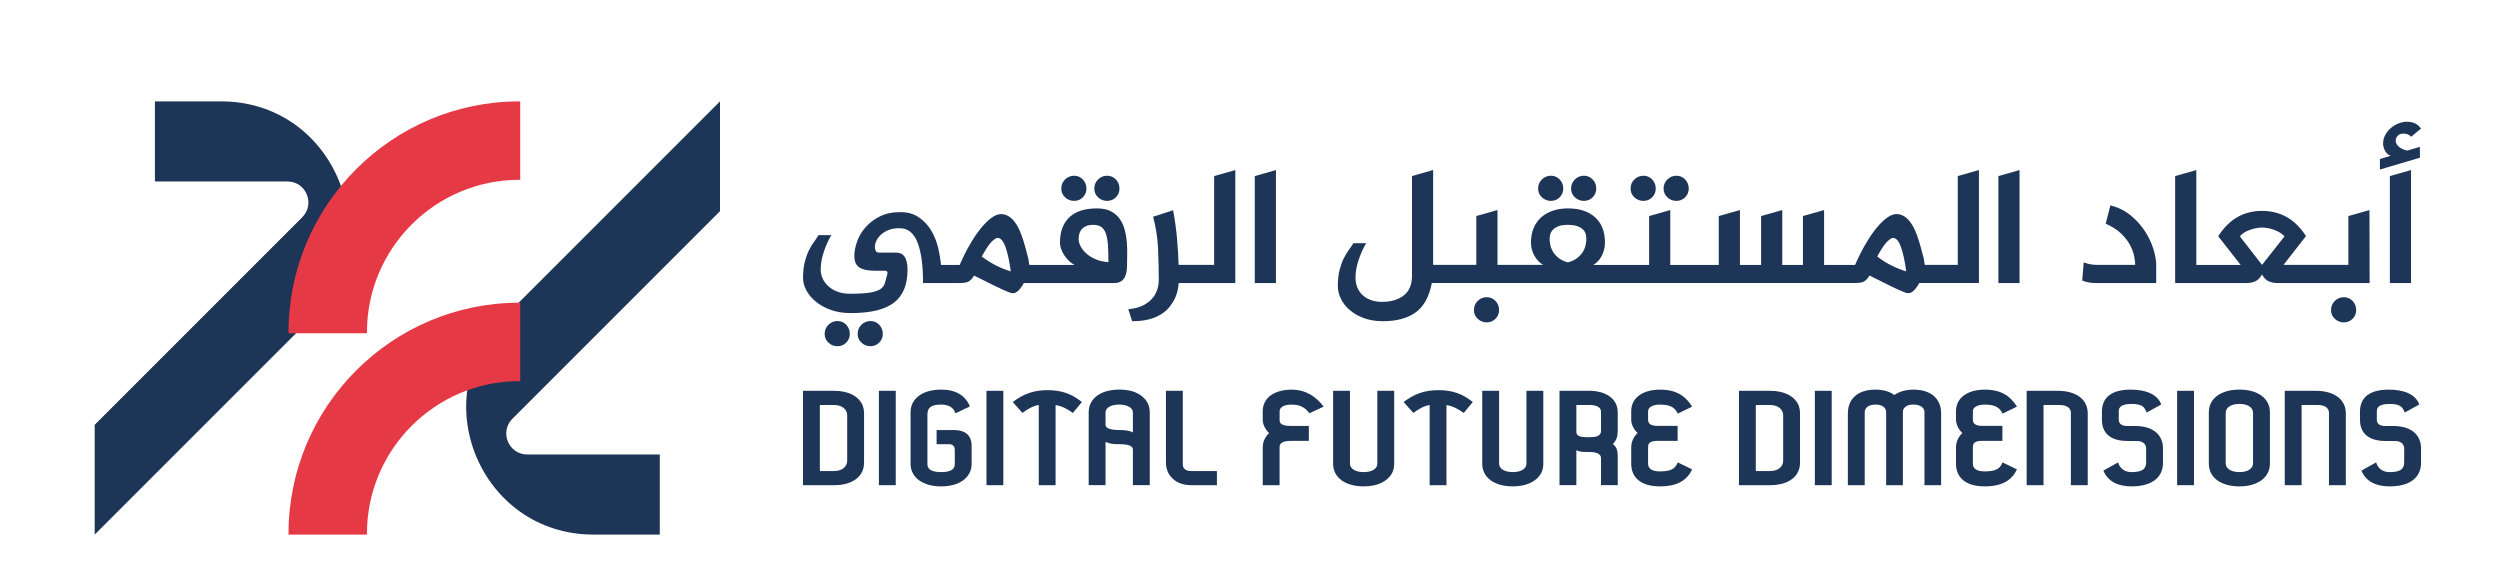
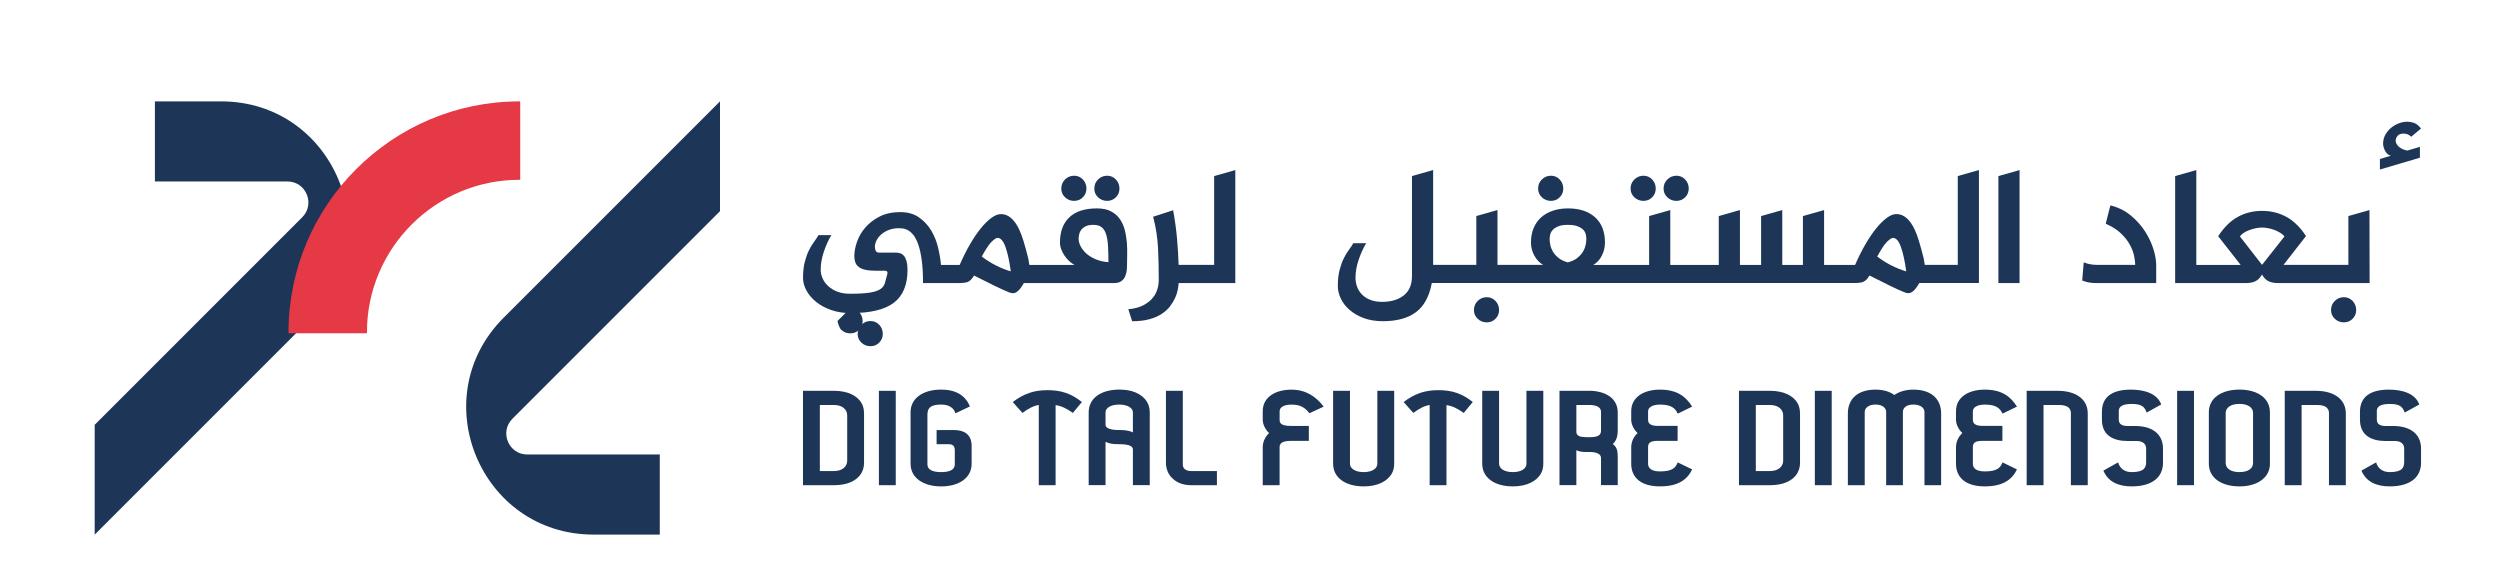
<svg xmlns="http://www.w3.org/2000/svg" id="Layer_1" viewBox="0 0 795 187">
  <defs>
    <style>      .cls-1 {        fill: #e63946;      }      .cls-2 {        fill: #1d3557;      }    </style>
  </defs>
  <g>
    <path class="cls-2" d="M30.11,170v-34.91l19.15-19.15,46.85-46.85c4.2-4.2,1.23-11.38-4.71-11.38h-42.14v-25.47h21.08c35.99,0,54.02,43.52,28.57,68.97l-49.65,49.64-19.15,19.15Z" />
    <path class="cls-2" d="M228.96,32.24v34.91s-19.15,19.15-19.15,19.15l-46.85,46.85c-4.2,4.2-1.23,11.38,4.71,11.38h42.14v25.47h-21.08c-35.99,0-54.02-43.52-28.57-68.97l49.65-49.64,19.15-19.15Z" />
    <g>
      <path class="cls-1" d="M165.43,32.24v24.94h-.26c-26.74,0-48.48,21.75-48.48,48.48,0,.11,0,.21,0,.32h-24.94c0-.11,0-.21,0-.32,0-40.48,32.93-73.42,73.42-73.42h.26Z" />
-       <path class="cls-1" d="M165.43,96.26v24.94h-.26c-26.74,0-48.48,21.75-48.48,48.48,0,.11,0,.21,0,.32h-24.94c0-.11,0-.21,0-.32,0-40.48,32.93-73.42,73.42-73.42h.26Z" />
    </g>
  </g>
  <g>
-     <path class="cls-2" d="M266.32,102.09c-1.13,0-2.09.4-2.89,1.19-.79.79-1.19,1.76-1.19,2.89s.4,2.02,1.19,2.78c.79.76,1.76,1.14,2.89,1.14s2.02-.38,2.78-1.14c.76-.76,1.14-1.69,1.14-2.78s-.38-2.09-1.14-2.89c-.76-.8-1.69-1.19-2.78-1.19Z" />
+     <path class="cls-2" d="M266.32,102.09s.4,2.02,1.19,2.78c.79.76,1.76,1.14,2.89,1.14s2.02-.38,2.78-1.14c.76-.76,1.14-1.69,1.14-2.78s-.38-2.09-1.14-2.89c-.76-.8-1.69-1.19-2.78-1.19Z" />
    <path class="cls-2" d="M276.81,102.09c-1.13,0-2.09.4-2.89,1.19-.79.79-1.19,1.76-1.19,2.89s.4,2.02,1.19,2.78c.79.76,1.76,1.14,2.89,1.14s2.02-.38,2.78-1.14c.76-.76,1.14-1.69,1.14-2.78s-.38-2.09-1.14-2.89c-.76-.8-1.69-1.19-2.78-1.19Z" />
    <path class="cls-2" d="M357.66,73.08c-.34-1.29-.86-2.44-1.56-3.44-.71-1.01-1.64-1.82-2.81-2.44-1.17-.62-2.65-.93-4.45-.93-3.89,0-6.82.95-8.8,2.84-1.98,1.89-2.97,4.57-2.97,8.03,0,.71.13,1.41.4,2.12.26.71.61,1.38,1.03,2.01.42.64.91,1.21,1.46,1.72.55.51,1.12.93,1.72,1.25h-14.36c-.07-.57-.18-1.24-.32-2.01-.53-2.12-1.03-3.93-1.48-5.43-.46-1.5-.92-2.75-1.38-3.74-1.56-3.32-3.5-4.98-5.83-4.98-.92,0-1.92.39-2.99,1.17-1.08.78-2.19,1.86-3.34,3.26-1.15,1.4-2.31,3.09-3.47,5.09-1.17,2-2.28,4.21-3.34,6.65h-5.94c-.14-1.66-.44-3.47-.9-5.43-.46-1.96-1.18-3.78-2.17-5.46-.99-1.68-2.29-3.08-3.9-4.21-1.61-1.13-3.6-1.7-5.96-1.7-2.54,0-4.73.47-6.57,1.4-1.84.94-3.36,2.1-4.56,3.5-1.2,1.4-2.08,2.91-2.65,4.56-.57,1.64-.85,3.15-.85,4.53,0,.74.11,1.4.32,1.99.21.58.58,1.08,1.11,1.48.53.41,1.25.71,2.15.9.9.2,2.04.29,3.42.29h2.7c.56,0,.85.21.85.64,0,.18-.02.32-.05.42-.28,1.1-.54,2.04-.77,2.84-.23.8-.71,1.44-1.43,1.93-.72.49-1.83.87-3.31,1.11-1.48.25-3.62.37-6.41.37-1.48,0-2.8-.22-3.95-.66-1.15-.44-2.12-1.02-2.91-1.75s-1.4-1.55-1.8-2.46c-.41-.92-.61-1.86-.61-2.81,0-1.84.34-3.74,1.01-5.72.67-1.98,1.47-3.73,2.38-5.25h-4.08c-.39.67-.87,1.39-1.43,2.15-.57.76-1.1,1.65-1.62,2.68-.51,1.02-.95,2.25-1.32,3.68-.37,1.43-.56,3.14-.56,5.11,0,1.31.35,2.62,1.06,3.95.71,1.32,1.71,2.53,3.02,3.6,1.31,1.08,2.9,1.95,4.77,2.62,1.87.67,3.97,1.01,6.31,1.01,6.29,0,10.87-1.1,13.75-3.31,2.88-2.21,4.32-5.7,4.32-10.47,0-1.06-.1-1.94-.29-2.65-.19-.71-.46-1.27-.79-1.7-.34-.42-.73-.72-1.19-.87-.46-.16-.95-.24-1.48-.24h-5.3c-.57,0-.93-.21-1.09-.64-.16-.42-.24-.81-.24-1.17,0-.71.19-1.41.56-2.12.37-.71.88-1.34,1.54-1.91.65-.56,1.45-1.02,2.38-1.38.94-.35,1.99-.53,3.15-.53.35,0,.78.03,1.27.08.49.05,1.03.24,1.62.56.58.32,1.16.82,1.72,1.51.56.69,1.08,1.69,1.54,2.99.46,1.31.83,2.96,1.11,4.96.28,2,.42,4.44.42,7.34h11.18c1.38,0,2.37-.11,2.97-.32.78-.32,1.47-1.01,2.07-2.07,2.58,1.31,4.78,2.4,6.6,3.29,1.82.88,3.26,1.54,4.32,1.96.53.25,1.02.37,1.48.37,1.09,0,2.24-1.08,3.44-3.23h28.78c2.68,0,4.03-1.86,4.03-5.57,0-.99.02-2.13.05-3.42.03-1.29,0-2.61-.11-3.97-.11-1.36-.33-2.68-.66-3.98ZM316.82,84.47c-1.59-.8-3.13-1.76-4.61-2.89.39-.74.87-1.58,1.46-2.52.58-.94,1.14-1.67,1.67-2.2.88-.81,1.5-1.22,1.85-1.22,1.02,0,1.88.98,2.57,2.94.69,1.96,1.25,4.53,1.67,7.71-1.48-.42-3.02-1.03-4.61-1.83ZM348.44,82.46c-1.18-.51-2.17-1.12-2.97-1.83-.79-.71-1.4-1.47-1.83-2.31-.42-.83-.64-1.6-.64-2.31,0-.42.05-.9.16-1.43s.32-1.02.64-1.46c.32-.44.79-.82,1.4-1.14.62-.32,1.44-.48,2.46-.48,1.13,0,2.01.25,2.65.74.64.49,1.11,1.25,1.43,2.25.32,1.01.52,2.25.61,3.74.09,1.48.13,3.2.13,5.14-1.52-.11-2.87-.41-4.05-.93Z" />
    <path class="cls-2" d="M341.57,63.88c1.09,0,2.02-.38,2.78-1.14.76-.76,1.14-1.69,1.14-2.78s-.38-2.09-1.14-2.89c-.76-.8-1.69-1.19-2.78-1.19s-2.09.4-2.89,1.19c-.79.79-1.19,1.76-1.19,2.89s.4,2.02,1.19,2.78c.79.76,1.76,1.14,2.89,1.14Z" />
    <path class="cls-2" d="M352.07,63.88c1.09,0,2.02-.38,2.78-1.14.76-.76,1.14-1.69,1.14-2.78s-.38-2.09-1.14-2.89c-.76-.8-1.69-1.19-2.78-1.19s-2.09.4-2.89,1.19c-.79.79-1.19,1.76-1.19,2.89s.4,2.02,1.19,2.78c.79.76,1.76,1.14,2.89,1.14Z" />
    <path class="cls-2" d="M386.09,84.23h-11.29c-.07-2.58-.24-5.35-.5-8.32-.26-2.97-.68-5.99-1.25-9.06l-6.36,2.07c.88,3.29,1.4,6.62,1.56,9.99.16,3.37.24,6.67.24,9.88,0,1.17-.14,2.2-.42,3.1-.28.9-.65,1.68-1.11,2.33-.46.65-.98,1.21-1.56,1.67-.58.46-1.18.85-1.78,1.17-1.41.71-3.02,1.13-4.82,1.27l1.22,3.82c2.12,0,3.95-.21,5.49-.64,1.54-.42,2.84-.99,3.92-1.7,1.08-.71,1.95-1.5,2.62-2.38.67-.88,1.21-1.77,1.62-2.65.41-.88.69-1.75.85-2.6.16-.85.26-1.57.29-2.17h18.02v-35.93l-6.73,1.91v28.25Z" />
-     <polygon class="cls-2" points="399.02 90.01 405.75 90.01 405.75 54.08 399.02 55.99 399.02 90.01" />
    <path class="cls-2" d="M472.79,94.51c-1.13,0-2.09.4-2.89,1.19-.79.8-1.19,1.76-1.19,2.89s.4,2.02,1.19,2.78c.79.76,1.76,1.14,2.89,1.14s2.02-.38,2.78-1.14c.76-.76,1.14-1.69,1.14-2.78s-.38-2.09-1.14-2.89c-.76-.79-1.69-1.19-2.78-1.19Z" />
-     <path class="cls-2" d="M503.69,63.88c1.09,0,2.02-.38,2.78-1.14s1.14-1.69,1.14-2.78-.38-2.09-1.14-2.89c-.76-.8-1.69-1.19-2.78-1.19s-2.09.4-2.89,1.19c-.79.79-1.19,1.76-1.19,2.89s.4,2.02,1.19,2.78c.79.76,1.76,1.14,2.89,1.14Z" />
    <path class="cls-2" d="M493.2,63.88c1.09,0,2.02-.38,2.78-1.14s1.14-1.69,1.14-2.78-.38-2.09-1.14-2.89c-.76-.8-1.69-1.19-2.78-1.19s-2.09.4-2.89,1.19c-.79.79-1.19,1.76-1.19,2.89s.4,2.02,1.19,2.78c.79.76,1.76,1.14,2.89,1.14Z" />
    <path class="cls-2" d="M533.1,63.88c1.09,0,2.02-.38,2.78-1.14s1.14-1.69,1.14-2.78-.38-2.09-1.14-2.89c-.76-.8-1.69-1.19-2.78-1.19s-2.09.4-2.89,1.19c-.79.79-1.19,1.76-1.19,2.89s.4,2.02,1.19,2.78c.79.76,1.76,1.14,2.89,1.14Z" />
    <path class="cls-2" d="M522.61,63.88c1.09,0,2.02-.38,2.78-1.14s1.14-1.69,1.14-2.78-.38-2.09-1.14-2.89c-.76-.8-1.69-1.19-2.78-1.19s-2.09.4-2.89,1.19c-.79.79-1.19,1.76-1.19,2.89s.4,2.02,1.19,2.78c.79.76,1.76,1.14,2.89,1.14Z" />
    <path class="cls-2" d="M622.56,84.23h-10.49c-.07-.57-.18-1.24-.32-2.01-.53-2.12-1.03-3.93-1.48-5.43-.46-1.5-.92-2.75-1.38-3.74-1.56-3.32-3.5-4.98-5.83-4.98-.92,0-1.92.39-2.99,1.17-1.08.78-2.19,1.86-3.34,3.26-1.15,1.4-2.31,3.09-3.47,5.09-1.17,2-2.28,4.21-3.34,6.65h-9.86v-17.44l-6.73,1.91v15.53h-6.57v-17.44l-6.73,1.91v15.53h-6.73v-17.44l-6.73,1.91v15.53h-15.42v-17.44l-6.73,1.91v15.53h-17.75c1.17-.67,2.08-1.66,2.73-2.97s.98-2.68.98-4.13c0-3.46-1.04-6.14-3.13-8.03-2.09-1.89-4.96-2.84-8.64-2.84-1.77,0-3.37.25-4.82.74-1.45.49-2.69,1.2-3.71,2.12-1.03.92-1.82,2.05-2.38,3.39-.57,1.34-.85,2.88-.85,4.61,0,1.45.35,2.83,1.06,4.13.71,1.31,1.64,2.3,2.81,2.97h-14.52v-17.44l-6.73,1.91v15.53h-13.73v-30.16l-6.73,1.91v31.74c0,2.79-.87,4.87-2.62,6.23-1.75,1.36-4.04,2.04-6.86,2.04-1.48,0-2.76-.22-3.84-.66-1.08-.44-1.96-1.02-2.65-1.75s-1.19-1.55-1.51-2.46c-.32-.92-.48-1.86-.48-2.81,0-1.84.34-3.74,1.01-5.72.67-1.98,1.47-3.73,2.38-5.25h-4.08c-.39.67-.87,1.39-1.43,2.15-.57.76-1.1,1.65-1.62,2.68-.51,1.02-.95,2.25-1.32,3.68-.37,1.43-.56,3.14-.56,5.11,0,1.31.31,2.62.93,3.95.62,1.32,1.54,2.53,2.76,3.6,1.22,1.08,2.72,1.95,4.5,2.62,1.78.67,3.84,1.01,6.17,1.01,4.38,0,7.86-.95,10.44-2.84,2.58-1.89,4.27-4.99,5.09-9.3h134.13c1.38,0,2.37-.11,2.97-.32.78-.32,1.47-1.01,2.07-2.07,2.58,1.31,4.78,2.4,6.6,3.29,1.82.88,3.26,1.54,4.32,1.96.53.25,1.02.37,1.48.37,1.09,0,2.24-1.08,3.44-3.23h18.97v-35.93l-6.73,1.91v28.25ZM504.22,77.9c-.14.73-.42,1.44-.85,2.15-.42.71-1.03,1.37-1.8,1.99-.78.62-1.78,1.09-3.02,1.4-1.24-.35-2.23-.84-2.99-1.46-.76-.62-1.34-1.28-1.75-1.99-.41-.71-.68-1.41-.82-2.12-.14-.71-.21-1.33-.21-1.86,0-.42.06-.9.19-1.43.12-.53.39-1.02.79-1.46.41-.44.99-.82,1.75-1.14.76-.32,1.78-.48,3.05-.48,1.34,0,2.4.16,3.18.48.78.32,1.37.7,1.78,1.14.41.44.66.93.77,1.46.11.53.16,1.01.16,1.43,0,.53-.07,1.16-.21,1.88ZM601.57,84.47c-1.59-.8-3.13-1.76-4.61-2.89.39-.74.87-1.58,1.46-2.52.58-.94,1.14-1.67,1.67-2.2.88-.81,1.5-1.22,1.85-1.22,1.02,0,1.88.98,2.57,2.94.69,1.96,1.25,4.53,1.67,7.71-1.48-.42-3.02-1.03-4.61-1.83Z" />
    <polygon class="cls-2" points="635.49 90.01 642.22 90.01 642.22 54.08 635.49 55.99 635.49 90.01" />
    <path class="cls-2" d="M682.07,73.5c-1.2-1.86-2.72-3.53-4.56-5.04-1.84-1.5-3.97-2.55-6.41-3.15l-1.48,5.83c2.08.92,3.74,1.99,4.98,3.21,1.24,1.22,2.17,2.45,2.81,3.68.64,1.24,1.06,2.41,1.27,3.52s.32,2.01.32,2.68h-11.98c-.64,0-1.22-.04-1.75-.11-.53-.07-.99-.16-1.38-.27-.46-.14-.88-.28-1.27-.42l-.48,5.78c.39.14.81.28,1.27.42.39.11.85.2,1.38.27.53.07,1.11.11,1.75.11h19.13v-5.78c0-1.45-.3-3.13-.9-5.06-.6-1.93-1.5-3.82-2.7-5.67Z" />
    <path class="cls-2" d="M746.78,68.7v15.53h-20.62l7.15-9.17c-1.87-2.83-3.97-4.87-6.28-6.12-2.31-1.25-4.88-1.88-7.71-1.88s-5.4.64-7.71,1.91c-2.31,1.27-4.39,3.32-6.23,6.15l7.15,9.12h-14.1v-30.16l-6.73,1.91v34.02h22.58c1.13,0,2.1-.19,2.91-.56.81-.37,1.52-1.09,2.12-2.15.6,1.06,1.31,1.78,2.12,2.15.81.37,1.78.56,2.91.56h29.2l-.05-23.21-6.73,1.91ZM719.33,84.23l-7.05-9.06c.32-.42.75-.81,1.3-1.17.55-.35,1.15-.64,1.8-.87.65-.23,1.32-.41,2.01-.56.69-.14,1.33-.21,1.93-.21.56,0,1.19.06,1.88.19s1.36.31,2.01.56c.65.25,1.26.54,1.83.87.56.34,1.04.73,1.43,1.19l-7.15,9.06Z" />
    <path class="cls-2" d="M745.35,94.51c-1.13,0-2.09.4-2.89,1.19-.79.8-1.19,1.76-1.19,2.89s.4,2.02,1.19,2.78c.8.76,1.76,1.14,2.89,1.14s2.02-.38,2.78-1.14c.76-.76,1.14-1.69,1.14-2.78s-.38-2.09-1.14-2.89c-.76-.79-1.69-1.19-2.78-1.19Z" />
-     <polygon class="cls-2" points="759.98 90.01 766.71 90.01 766.71 54.08 759.98 55.99 759.98 90.01" />
    <path class="cls-2" d="M764.43,47.59c-.42-.16-.83-.37-1.22-.64-.39-.26-.72-.59-.98-.98-.26-.39-.4-.81-.4-1.27,0-.49.19-.99.58-1.48.39-.49,1.04-.74,1.96-.74s1.75.34,2.39,1.01c.71-.6,1.32-1.11,1.83-1.54.51-.42.94-.78,1.3-1.06-.71-.92-1.43-1.51-2.17-1.78-.74-.26-1.52-.4-2.33-.4s-1.61.16-2.49.48c-.88.32-1.71.79-2.46,1.4-.76.62-1.39,1.36-1.88,2.23-.5.87-.74,1.85-.74,2.94,0,.32.06.69.19,1.11.12.42.29.82.5,1.19.21.37.47.69.77.95.3.27.64.43,1.03.5l-3.5,1.06v3.34l12.72-3.76v-3.45l-3.98,1.17c-.32-.04-.69-.13-1.11-.29Z" />
  </g>
  <g>
    <path class="cls-2" d="M274.77,131.44v15.69c0,4.42-3.69,7.16-9.52,7.16h-9.9v-30.01h9.9c4.42,0,7.5,1.59,8.87,4.16.43.9.64,1.89.64,3ZM260.71,149.79h4.54c2.57,0,4.16-1.41,4.16-3.3v-14.4c0-1.89-1.59-3.3-4.16-3.3h-4.54v21.01Z" />
    <path class="cls-2" d="M284.85,124.28v30.01h-5.36v-30.01h5.36Z" />
    <path class="cls-2" d="M289.56,147.47v-16.38c0-4.46,3.99-7.2,9.73-7.2,4.76,0,7.76,1.93,9.13,5.36l-4.59,2.19c-.47-1.67-1.97-2.79-4.54-2.79-3.56,0-4.37,1.24-4.37,3.26v15.78c0,1.67,1.63,2.44,4.37,2.44s4.33-.77,4.33-2.44v-4.54c0-1.24-.6-1.89-1.84-1.89h-3.94v-4.5h5.57c3.04,0,5.57,1.24,5.57,5.1v5.62c0,4.46-3.99,7.2-9.69,7.2s-9.73-2.74-9.73-7.2Z" />
-     <path class="cls-2" d="M319.06,124.28v30.01h-5.36v-30.01h5.36Z" />
    <path class="cls-2" d="M335.69,154.29h-5.36v-25.51c-1.76.3-3.43,1.2-5.19,2.53l-3.09-3.47c3.47-2.61,6.65-3.77,11.06-3.77s7.59,1.11,10.93,3.77l-2.87,3.47c-1.93-1.33-3.47-2.19-5.49-2.49v25.46Z" />
    <path class="cls-2" d="M365.62,131.09v23.19h-5.36v-11.36c0-1.24-1.76-1.67-4.37-1.67-1.67,0-3-.09-4.33-.73v13.76h-5.36v-23.19c0-4.46,3.94-7.2,9.73-7.2,1.41,0,2.74.17,3.94.47,3.52,1.03,5.74,3.39,5.74,6.73ZM351.56,131.09v4.03c0,1.16,1.93,1.63,4.33,1.63,1.67,0,3.22.13,4.37.77v-6.43c0-1.33-1.71-2.44-4.33-2.44-2.74,0-4.37,1.11-4.37,2.44Z" />
    <path class="cls-2" d="M370.77,147.09v-22.81h5.36v23.45c0,1.16.81,2.06,2.66,2.06h8.19v4.5h-8.19c-2.57,0-4.59-.82-5.92-2.14-1.37-1.24-2.1-3.04-2.1-5.06Z" />
    <path class="cls-2" d="M416.21,135.43v4.76h-5.57c-3.34,0-3.73,1.07-3.73,2.06v12.05h-5.36v-12.05c0-1.76.77-3.34,2.02-4.54-1.16-1.07-2.02-2.7-2.02-4.24v-2.7c0-4.59,4.16-6.86,9.13-6.86,4.63,0,7.89,2.27,10.25,5.4l-4.54,2.1c-1.5-1.93-3-2.74-5.7-2.74s-3.77,1.03-3.77,2.1v2.7c0,.94.26,1.97,3.52,1.97h5.79Z" />
    <path class="cls-2" d="M433.66,154.67c-5.79,0-9.73-2.74-9.73-7.2v-23.19h5.36v23.19c0,1.5,1.63,2.66,4.37,2.66s4.33-1.16,4.33-2.66v-23.19h5.36v23.19c0,1.11-.21,2.1-.69,3-1.46,2.66-4.67,4.2-9,4.2Z" />
    <path class="cls-2" d="M459.99,154.29h-5.36v-25.51c-1.76.3-3.43,1.2-5.19,2.53l-3.09-3.47c3.47-2.61,6.65-3.77,11.06-3.77s7.59,1.11,10.93,3.77l-2.87,3.47c-1.93-1.33-3.47-2.19-5.49-2.49v25.46Z" />
    <path class="cls-2" d="M481.08,154.67c-5.79,0-9.73-2.74-9.73-7.2v-23.19h5.36v23.19c0,1.5,1.63,2.66,4.37,2.66s4.33-1.16,4.33-2.66v-23.19h5.36v23.19c0,1.11-.21,2.1-.69,3-1.46,2.66-4.67,4.2-9,4.2Z" />
    <path class="cls-2" d="M509.12,154.29v-8.66c0-1.16-1.2-1.89-3.6-1.89h-1.07c-1.16,0-2.19-.09-3.17-.56v11.1h-5.36v-30.01h9.43c4.97,0,9.09,2.27,9.09,6.86v5.87c0,1.67-.43,3.22-1.59,4.2,1.24.86,1.59,2.1,1.59,3.94v9.13h-5.32ZM509.12,130.97c0-1.16-.9-2.19-3.77-2.19h-4.07v8.57c0,1.33,1.33,1.67,3.17,1.67h1.24c2.19,0,3.43-.51,3.43-2.02v-6.04Z" />
    <path class="cls-2" d="M524.09,142.24v5.23c0,1.5,1.2,2.44,3.77,2.44,4.03,0,4.97-1.2,5.66-2.87l4.59,2.23c-1.5,3.13-4.29,5.4-10.25,5.4s-9.13-2.74-9.13-7.2v-5.23c0-1.76.77-3.34,2.02-4.54-1.16-1.07-2.02-2.7-2.02-4.24v-2.7c0-4.59,4.16-6.86,9.13-6.86,5.53,0,8.27,2.27,10.25,5.4l-4.59,2.23c-.82-1.76-2.1-2.87-5.66-2.87-2.57,0-3.77,1.03-3.77,2.1v2.7c0,1.16.68,1.97,3.09,1.97h6.3v4.76h-6.09c-.73,0-1.33.04-1.76.13-1.33.34-1.54,1.03-1.54,1.93Z" />
    <path class="cls-2" d="M572.41,131.44v15.69c0,4.42-3.69,7.16-9.52,7.16h-9.9v-30.01h9.9c4.42,0,7.5,1.59,8.87,4.16.43.9.64,1.89.64,3ZM558.35,149.79h4.54c2.57,0,4.16-1.41,4.16-3.3v-14.4c0-1.89-1.59-3.3-4.16-3.3h-4.54v21.01Z" />
    <path class="cls-2" d="M582.48,124.28v30.01h-5.36v-30.01h5.36Z" />
    <path class="cls-2" d="M611.98,154.29v-23.28c0-1.16-1.07-2.36-3.52-2.36s-3.34,1.2-3.34,2.36v23.28h-5.32v-23.28c0-1.16-1.03-2.36-3.39-2.36s-3.43,1.2-3.43,2.36v23.28h-5.36v-22.85c0-4.42,2.96-7.54,8.79-7.54,2.57,0,4.5.64,6,1.71,1.41-.99,3.47-1.71,6.04-1.71,5.87,0,8.83,3.13,8.83,7.54v22.85h-5.32Z" />
    <path class="cls-2" d="M627.37,142.24v5.23c0,1.5,1.2,2.44,3.77,2.44,4.03,0,4.97-1.2,5.66-2.87l4.59,2.23c-1.5,3.13-4.29,5.4-10.25,5.4s-9.13-2.74-9.13-7.2v-5.23c0-1.76.77-3.34,2.02-4.54-1.16-1.07-2.02-2.7-2.02-4.24v-2.7c0-4.59,4.16-6.86,9.13-6.86,5.53,0,8.27,2.27,10.25,5.4l-4.59,2.23c-.82-1.76-2.1-2.87-5.66-2.87-2.57,0-3.77,1.03-3.77,2.1v2.7c0,1.16.68,1.97,3.09,1.97h6.3v4.76h-6.09c-.73,0-1.33.04-1.76.13-1.33.34-1.54,1.03-1.54,1.93Z" />
    <path class="cls-2" d="M654.81,128.78h-4.97v25.51h-5.36v-30.01h9.9c5.83,0,9.52,2.74,9.52,7.16v22.85h-5.36v-23.06c0-.51-.21-1.11-.73-1.63-.56-.47-1.5-.82-3-.82Z" />
    <path class="cls-2" d="M673.77,130.71v2.74c0,1.5,1.2,2.01,2.74,2.01h2.36c6.39,0,8.96,3.26,8.96,7.16v4.59c0,4.2-3,7.46-9.99,7.46-4.29,0-7.54-1.54-8.96-5.02l4.67-2.61c.56,1.93,2.1,3.09,4.29,3.09,4.07,0,4.63-1.46,4.63-3.3v-4.2c0-1.16-.73-2.4-3-2.4h-2.96c-3.94,0-8.1-1.41-8.1-6.77v-2.53c0-4.63,3.17-7.03,9.17-7.03,4.46,0,8.45,1.29,9.69,4.72l-4.63,2.57c-.69-1.89-1.59-2.74-4.8-2.74-3.51,0-4.07,1.24-4.07,2.27Z" />
    <path class="cls-2" d="M697.69,124.28v30.01h-5.36v-30.01h5.36Z" />
    <path class="cls-2" d="M712.14,154.67c-5.79,0-9.73-2.74-9.73-7.2v-16.38c0-4.46,3.95-7.2,9.73-7.2s9.69,2.74,9.69,7.2v16.38c0,3.3-2.23,5.74-5.74,6.69-1.2.34-2.53.51-3.94.51ZM707.77,131.31v15.95c0,1.71,1.63,2.87,4.37,2.87s4.33-1.16,4.33-2.87v-15.95c0-1.71-1.63-2.87-4.33-2.87s-4.37,1.16-4.37,2.87Z" />
    <path class="cls-2" d="M736.88,128.78h-4.97v25.51h-5.36v-30.01h9.9c5.83,0,9.52,2.74,9.52,7.16v22.85h-5.36v-23.06c0-.51-.21-1.11-.73-1.63-.56-.47-1.5-.82-3-.82Z" />
    <path class="cls-2" d="M755.83,130.71v2.74c0,1.5,1.2,2.01,2.74,2.01h2.36c6.39,0,8.96,3.26,8.96,7.16v4.59c0,4.2-3,7.46-9.99,7.46-4.29,0-7.54-1.54-8.96-5.02l4.67-2.61c.56,1.93,2.1,3.09,4.29,3.09,4.07,0,4.63-1.46,4.63-3.3v-4.2c0-1.16-.73-2.4-3-2.4h-2.96c-3.94,0-8.1-1.41-8.1-6.77v-2.53c0-4.63,3.17-7.03,9.17-7.03,4.46,0,8.45,1.29,9.69,4.72l-4.63,2.57c-.69-1.89-1.59-2.74-4.8-2.74-3.51,0-4.07,1.24-4.07,2.27Z" />
  </g>
</svg>